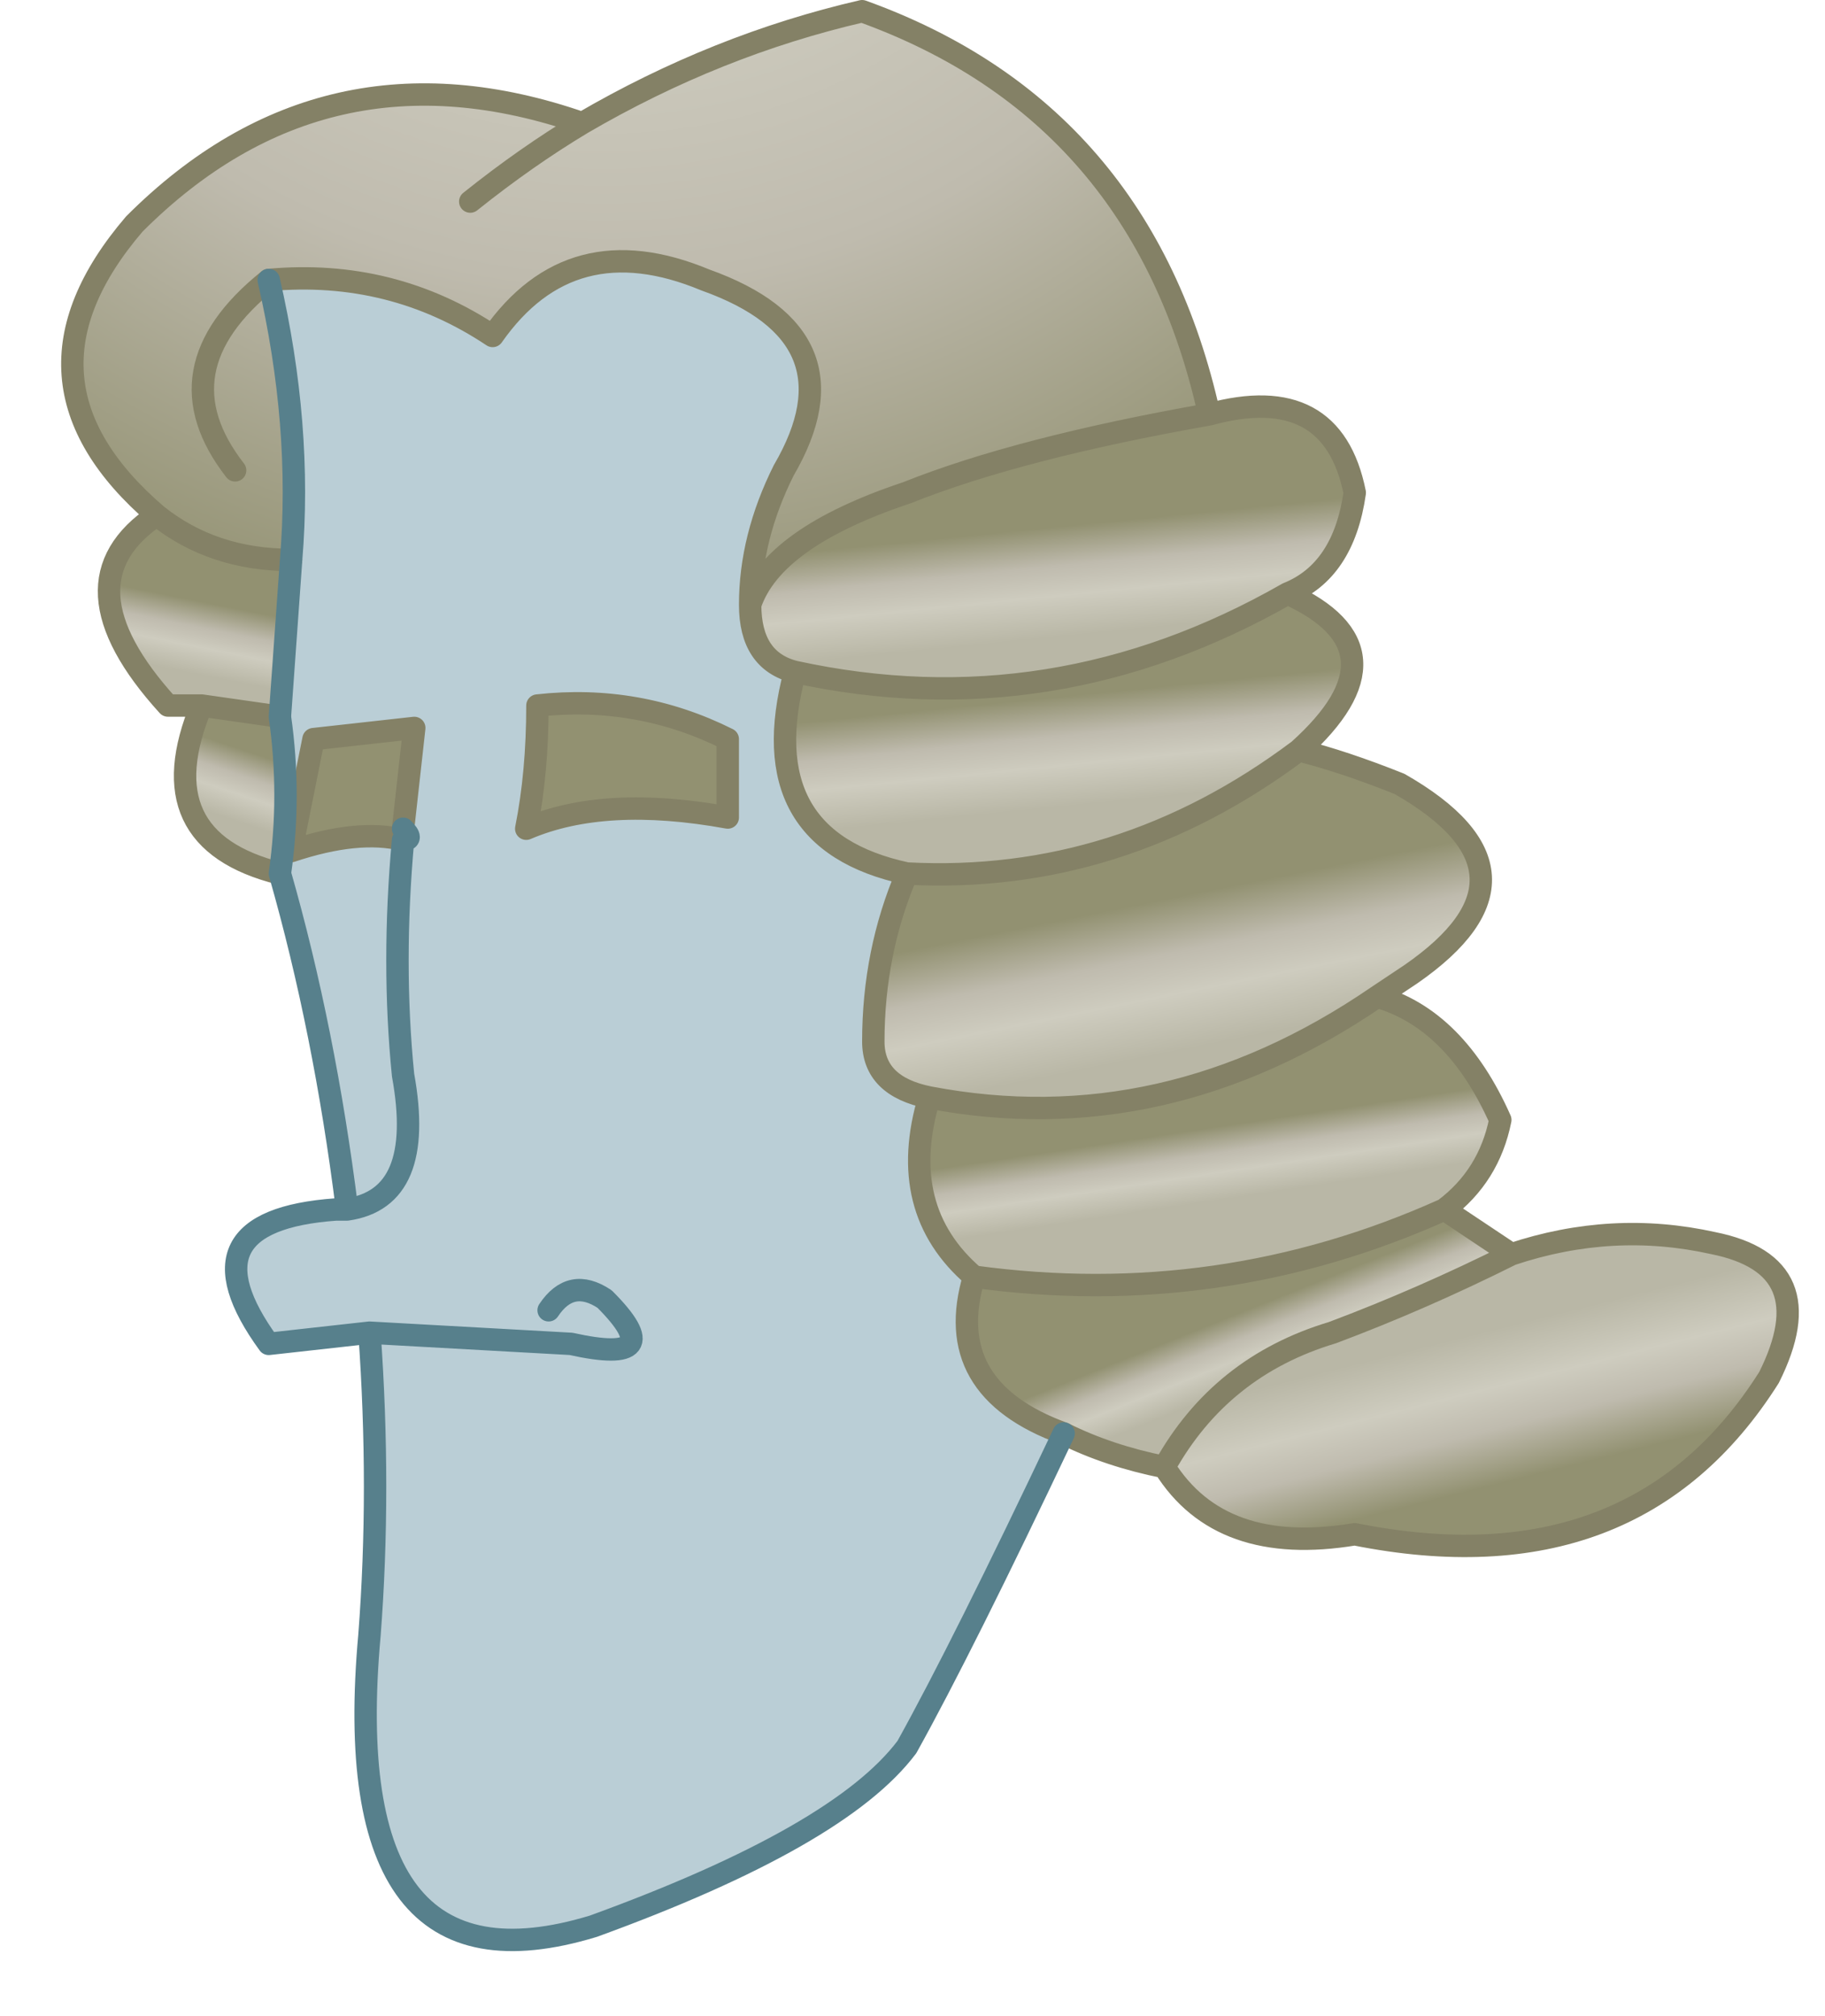
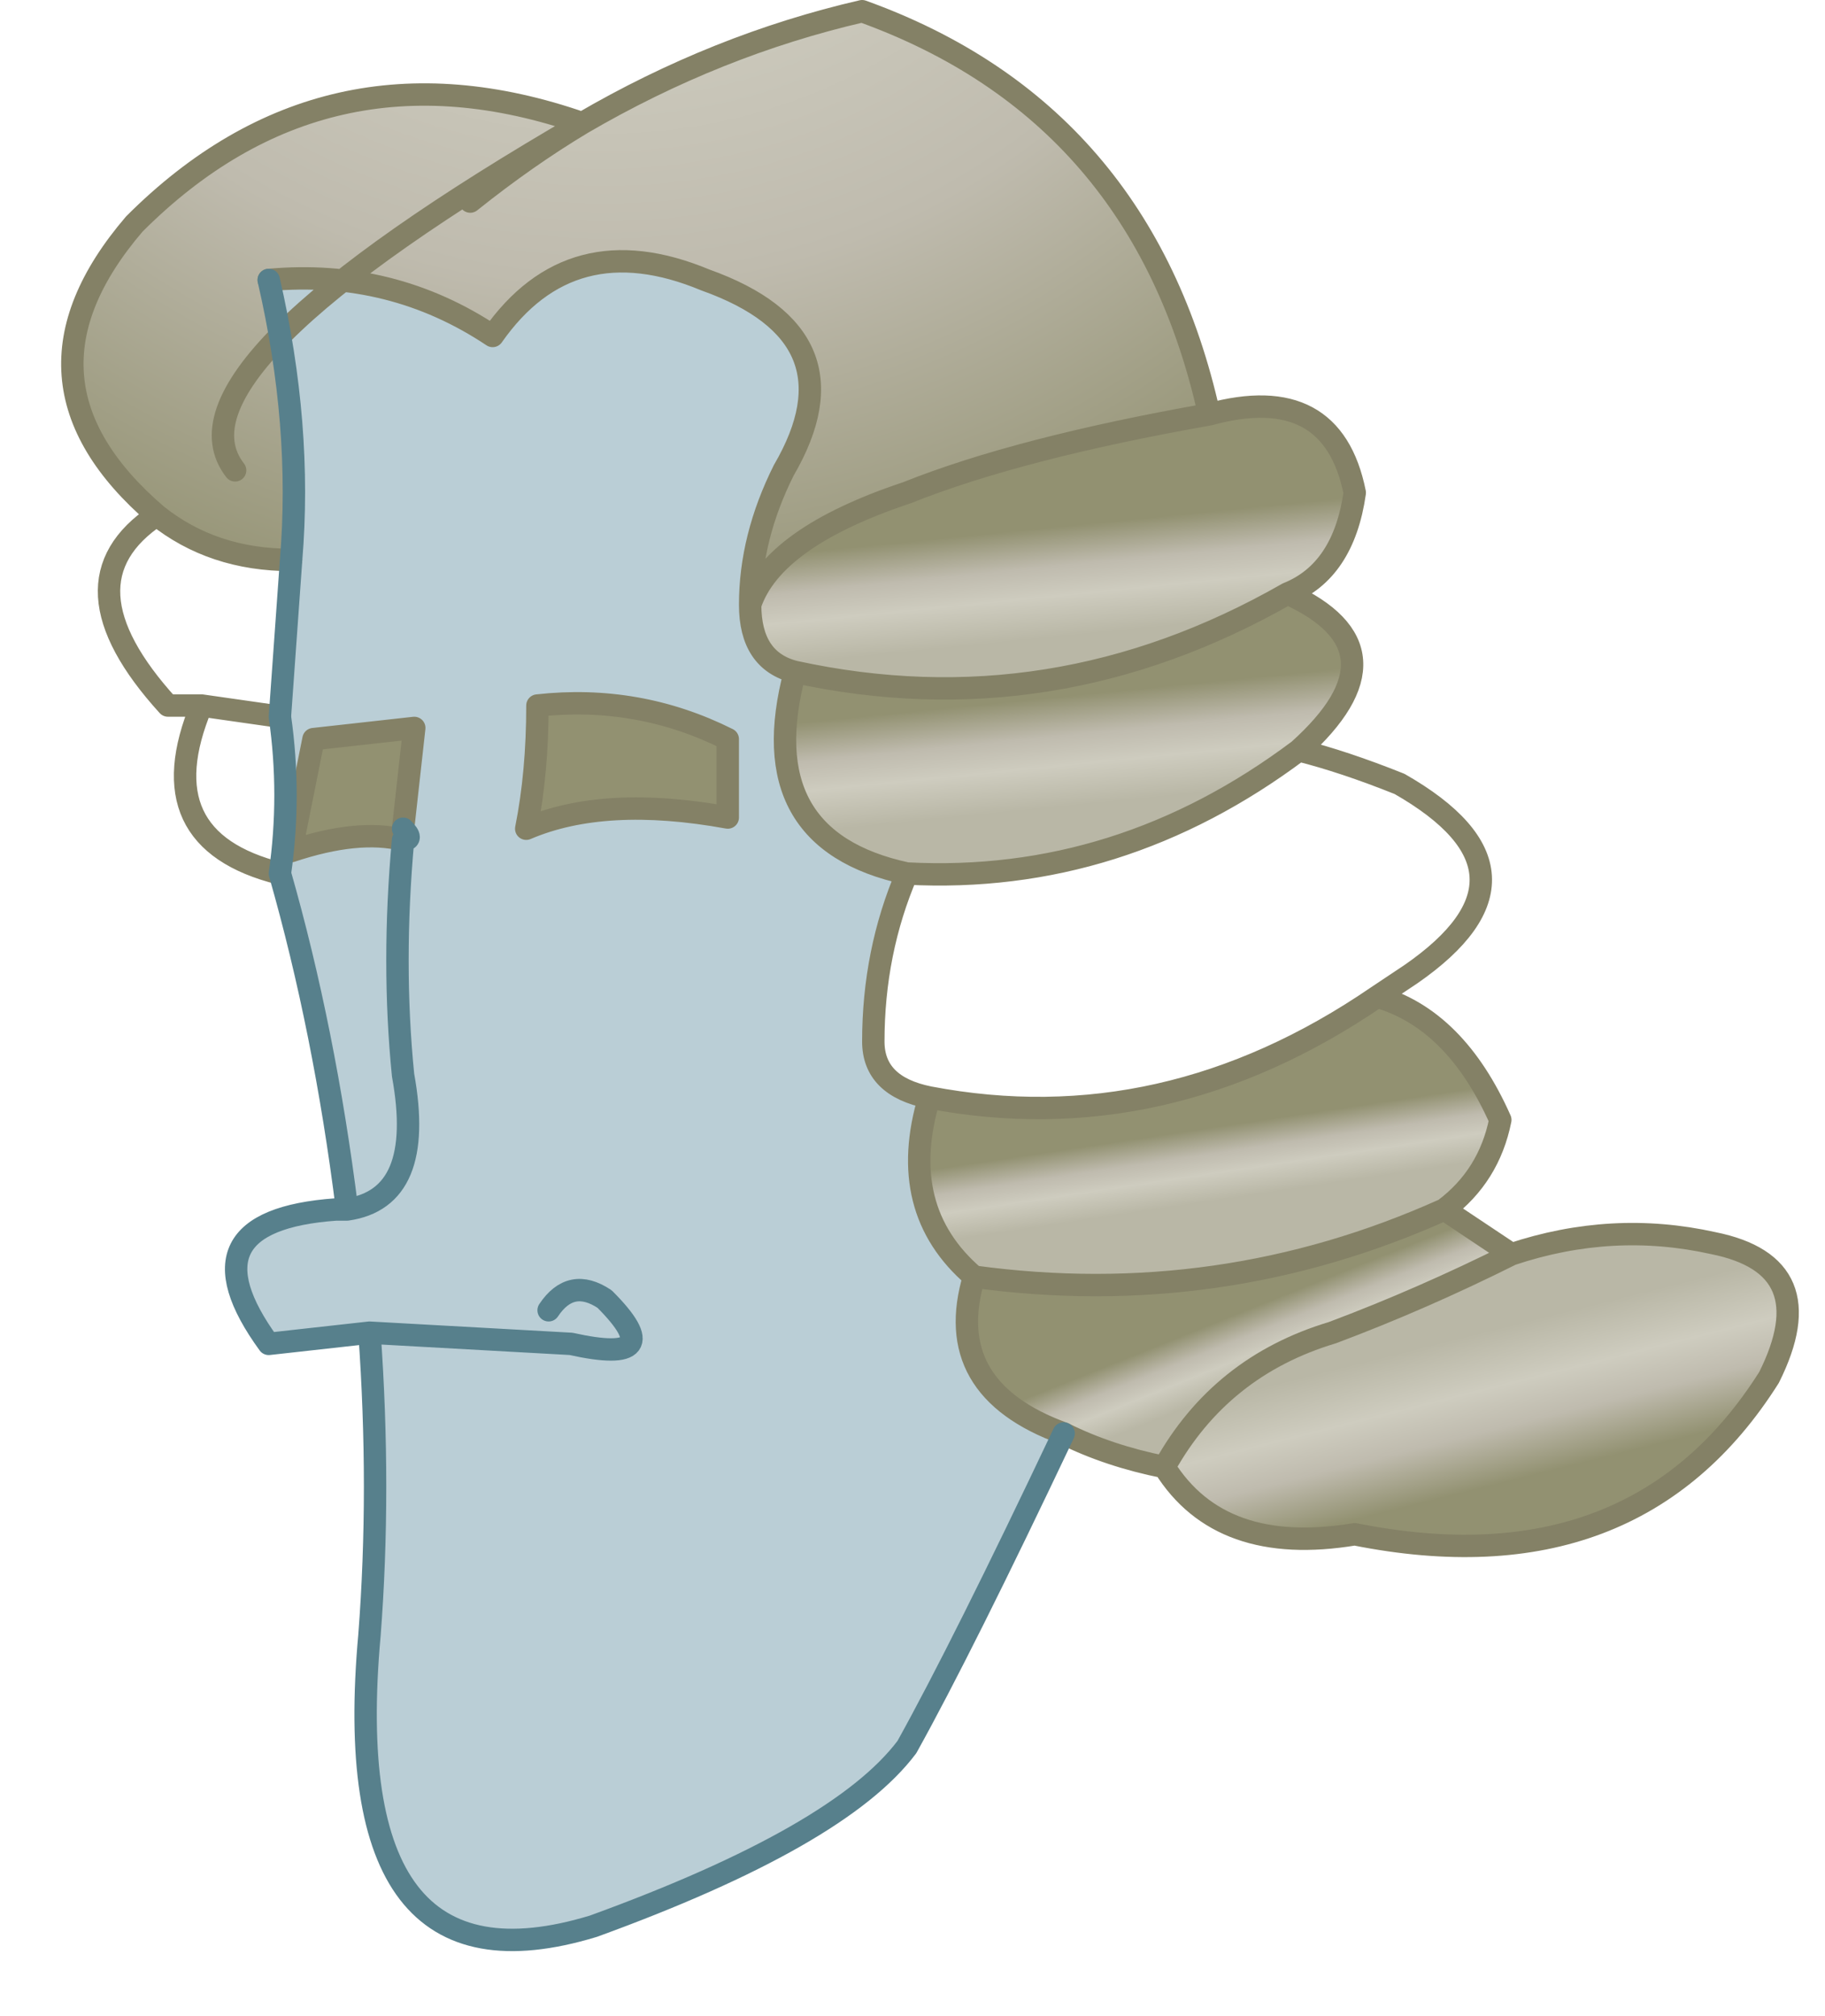
<svg xmlns="http://www.w3.org/2000/svg" height="9.0px" width="8.15px">
  <g transform="matrix(1.0, 0.0, 0.0, 1.0, 4.15, 4.35)">
    <path d="M1.6 -1.7 Q2.15 -1.45 1.65 -1.0 0.85 -0.4 -0.1 -0.45 -0.8 -0.6 -0.6 -1.35 0.55 -1.1 1.6 -1.7" fill="url(#gradient0)" fill-rule="evenodd" stroke="none" />
    <path d="M1.25 -2.5 Q1.8 -2.65 1.9 -2.15 1.85 -1.8 1.6 -1.7 0.55 -1.1 -0.6 -1.35 -0.8 -1.4 -0.8 -1.65 -0.7 -1.95 -0.1 -2.15 0.4 -2.35 1.25 -2.5" fill="url(#gradient1)" fill-rule="evenodd" stroke="none" />
-     <path d="M1.65 -1.0 Q1.85 -0.95 2.1 -0.85 2.8 -0.45 2.15 0.0 L2.0 0.1 Q1.05 0.75 0.0 0.55 -0.25 0.5 -0.25 0.3 -0.25 -0.1 -0.1 -0.45 0.85 -0.4 1.65 -1.0" fill="url(#gradient2)" fill-rule="evenodd" stroke="none" />
    <path d="M-3.45 -2.05 Q-4.15 -2.65 -3.55 -3.35 -2.7 -4.2 -1.55 -3.8 -0.95 -4.15 -0.3 -4.3 0.95 -3.85 1.25 -2.5 0.4 -2.35 -0.1 -2.15 -0.7 -1.95 -0.8 -1.65 -0.8 -1.95 -0.65 -2.25 -0.3 -2.85 -1.0 -3.1 -1.6 -3.35 -1.95 -2.85 -2.4 -3.15 -2.95 -3.1 -3.45 -2.7 -3.1 -2.25 -3.45 -2.7 -2.95 -3.1 -2.8 -2.45 -2.85 -1.85 -3.2 -1.85 -3.45 -2.05 M-1.55 -3.8 Q-1.8 -3.65 -2.05 -3.45 -1.8 -3.65 -1.55 -3.8" fill="url(#gradient3)" fill-rule="evenodd" stroke="none" />
    <path d="M2.6 1.25 Q3.05 1.1 3.5 1.2 4.0 1.3 3.75 1.8 3.15 2.75 1.9 2.5 1.3 2.6 1.05 2.2 1.3 1.75 1.8 1.6 2.2 1.45 2.6 1.25" fill="url(#gradient4)" fill-rule="evenodd" stroke="none" />
    <path d="M2.0 0.1 Q2.35 0.2 2.55 0.65 2.5 0.9 2.3 1.05 1.3 1.5 0.2 1.35 -0.15 1.05 0.0 0.55 1.05 0.75 2.0 0.1" fill="url(#gradient5)" fill-rule="evenodd" stroke="none" />
    <path d="M2.3 1.05 Q2.45 1.15 2.6 1.25 2.2 1.45 1.8 1.6 1.3 1.75 1.05 2.2 0.8 2.15 0.6 2.05 0.05 1.85 0.2 1.35 1.3 1.5 2.3 1.05" fill="url(#gradient6)" fill-rule="evenodd" stroke="none" />
    <path d="M0.6 2.05 Q0.15 3.0 -0.1 3.45 -0.4 3.85 -1.5 4.25 -2.65 4.6 -2.5 2.95 -2.45 2.3 -2.5 1.6 L-2.95 1.65 Q-3.35 1.1 -2.65 1.05 L-2.6 1.05 Q-2.7 0.25 -2.9 -0.45 -2.85 -0.8 -2.9 -1.15 L-2.85 -1.85 Q-2.8 -2.45 -2.95 -3.1 -2.4 -3.15 -1.95 -2.85 -1.6 -3.35 -1.0 -3.1 -0.3 -2.85 -0.65 -2.25 -0.8 -1.95 -0.8 -1.65 -0.8 -1.4 -0.6 -1.35 -0.8 -0.6 -0.1 -0.45 -0.25 -0.1 -0.25 0.3 -0.25 0.5 0.0 0.55 -0.15 1.05 0.2 1.35 0.05 1.85 0.6 2.05 M-2.35 -0.65 L-2.3 -1.1 -2.75 -1.05 Q-2.8 -0.8 -2.85 -0.55 -2.55 -0.65 -2.35 -0.6 -2.3 -0.6 -2.35 -0.65 M-2.6 1.05 Q-2.25 1.0 -2.35 0.45 -2.4 -0.05 -2.35 -0.6 -2.4 -0.05 -2.35 0.45 -2.25 1.0 -2.6 1.05 M-1.75 -1.2 Q-1.75 -0.9 -1.8 -0.65 -1.45 -0.8 -0.9 -0.7 L-0.9 -1.05 Q-1.3 -1.25 -1.75 -1.2 M-1.7 1.5 Q-1.6 1.35 -1.45 1.45 -1.15 1.75 -1.6 1.65 L-2.5 1.6 -1.6 1.65 Q-1.15 1.75 -1.45 1.45 -1.6 1.35 -1.7 1.5" fill="#baced6" fill-rule="evenodd" stroke="none" />
-     <path d="M-3.25 -1.2 L-3.4 -1.2 Q-3.9 -1.75 -3.45 -2.05 -3.2 -1.85 -2.85 -1.85 L-2.9 -1.15 -3.25 -1.2" fill="url(#gradient7)" fill-rule="evenodd" stroke="none" />
-     <path d="M-2.9 -0.45 Q-3.5 -0.6 -3.25 -1.2 L-2.9 -1.15 Q-2.85 -0.8 -2.9 -0.45" fill="url(#gradient8)" fill-rule="evenodd" stroke="none" />
    <path d="M-2.35 -0.6 Q-2.55 -0.65 -2.85 -0.55 -2.8 -0.8 -2.75 -1.05 L-2.3 -1.1 -2.35 -0.65 -2.35 -0.6 M-1.75 -1.2 Q-1.3 -1.25 -0.9 -1.05 L-0.9 -0.7 Q-1.45 -0.8 -1.8 -0.65 -1.75 -0.9 -1.75 -1.2" fill="#929171" fill-rule="evenodd" stroke="none" />
-     <path d="M1.6 -1.7 Q2.15 -1.45 1.65 -1.0 1.85 -0.95 2.1 -0.85 2.8 -0.45 2.15 0.0 L2.0 0.1 Q2.35 0.2 2.55 0.65 2.5 0.9 2.3 1.05 2.45 1.15 2.6 1.25 3.05 1.1 3.5 1.2 4.0 1.3 3.75 1.8 3.15 2.75 1.9 2.5 1.3 2.6 1.05 2.2 0.8 2.15 0.6 2.05 0.05 1.85 0.2 1.35 1.3 1.5 2.3 1.05 M-2.9 -0.45 Q-3.5 -0.6 -3.25 -1.2 L-3.4 -1.2 Q-3.9 -1.75 -3.45 -2.05 -4.15 -2.65 -3.55 -3.35 -2.7 -4.2 -1.55 -3.8 -0.95 -4.15 -0.3 -4.3 0.95 -3.85 1.25 -2.5 1.8 -2.65 1.9 -2.15 1.85 -1.8 1.6 -1.7 0.55 -1.1 -0.6 -1.35 -0.8 -0.6 -0.1 -0.45 0.85 -0.4 1.65 -1.0 M0.2 1.35 Q-0.15 1.05 0.0 0.55 -0.25 0.5 -0.25 0.3 -0.25 -0.1 -0.1 -0.45 M1.05 2.2 Q1.3 1.75 1.8 1.6 2.2 1.45 2.6 1.25 M0.0 0.55 Q1.05 0.75 2.0 0.1 M-2.05 -3.45 Q-1.8 -3.65 -1.55 -3.8 M-2.95 -3.1 Q-3.45 -2.7 -3.1 -2.25 M-2.85 -1.85 Q-3.2 -1.85 -3.45 -2.05 M-3.25 -1.2 L-2.9 -1.15 M-2.35 -0.65 L-2.3 -1.1 -2.75 -1.05 Q-2.8 -0.8 -2.85 -0.55 -2.55 -0.65 -2.35 -0.6 L-2.35 -0.65 M1.25 -2.5 Q0.4 -2.35 -0.1 -2.15 -0.7 -1.95 -0.8 -1.65 -0.8 -1.4 -0.6 -1.35 M-0.8 -1.65 Q-0.8 -1.95 -0.65 -2.25 -0.3 -2.85 -1.0 -3.1 -1.6 -3.35 -1.95 -2.85 -2.4 -3.15 -2.95 -3.1 M-1.75 -1.2 Q-1.75 -0.9 -1.8 -0.65 -1.45 -0.8 -0.9 -0.7 L-0.9 -1.05 Q-1.3 -1.25 -1.75 -1.2" fill="none" stroke="#848166" stroke-linecap="round" stroke-linejoin="round" stroke-width="0.1" />
+     <path d="M1.6 -1.7 Q2.15 -1.45 1.65 -1.0 1.85 -0.95 2.1 -0.85 2.8 -0.45 2.15 0.0 L2.0 0.1 Q2.35 0.2 2.55 0.65 2.5 0.9 2.3 1.05 2.45 1.15 2.6 1.25 3.05 1.1 3.5 1.2 4.0 1.3 3.75 1.8 3.15 2.75 1.9 2.5 1.3 2.6 1.05 2.2 0.8 2.15 0.6 2.05 0.05 1.85 0.2 1.35 1.3 1.5 2.3 1.05 M-2.9 -0.45 Q-3.5 -0.6 -3.25 -1.2 L-3.4 -1.2 Q-3.9 -1.75 -3.45 -2.05 -4.15 -2.65 -3.55 -3.35 -2.7 -4.2 -1.55 -3.8 -0.95 -4.15 -0.3 -4.3 0.95 -3.85 1.25 -2.5 1.8 -2.65 1.9 -2.15 1.85 -1.8 1.6 -1.7 0.55 -1.1 -0.6 -1.35 -0.8 -0.6 -0.1 -0.45 0.85 -0.4 1.65 -1.0 M0.2 1.35 Q-0.15 1.05 0.0 0.55 -0.25 0.5 -0.25 0.3 -0.25 -0.1 -0.1 -0.45 M1.05 2.2 Q1.3 1.75 1.8 1.6 2.2 1.45 2.6 1.25 M0.0 0.55 Q1.05 0.75 2.0 0.1 M-2.05 -3.45 Q-1.8 -3.65 -1.55 -3.8 Q-3.45 -2.7 -3.1 -2.25 M-2.85 -1.85 Q-3.2 -1.85 -3.45 -2.05 M-3.25 -1.2 L-2.9 -1.15 M-2.35 -0.65 L-2.3 -1.1 -2.75 -1.05 Q-2.8 -0.8 -2.85 -0.55 -2.55 -0.65 -2.35 -0.6 L-2.35 -0.65 M1.25 -2.5 Q0.4 -2.35 -0.1 -2.15 -0.7 -1.95 -0.8 -1.65 -0.8 -1.4 -0.6 -1.35 M-0.8 -1.65 Q-0.8 -1.95 -0.65 -2.25 -0.3 -2.85 -1.0 -3.1 -1.6 -3.35 -1.95 -2.85 -2.4 -3.15 -2.95 -3.1 M-1.75 -1.2 Q-1.75 -0.9 -1.8 -0.65 -1.45 -0.8 -0.9 -0.7 L-0.9 -1.05 Q-1.3 -1.25 -1.75 -1.2" fill="none" stroke="#848166" stroke-linecap="round" stroke-linejoin="round" stroke-width="0.1" />
    <path d="M0.6 2.05 Q0.15 3.0 -0.1 3.45 -0.4 3.85 -1.5 4.25 -2.65 4.6 -2.5 2.95 -2.45 2.3 -2.5 1.6 L-2.95 1.65 Q-3.35 1.1 -2.65 1.05 L-2.6 1.05 Q-2.7 0.25 -2.9 -0.45 -2.85 -0.8 -2.9 -1.15 L-2.85 -1.85 Q-2.8 -2.45 -2.95 -3.1 M-2.35 -0.65 Q-2.3 -0.6 -2.35 -0.6 -2.4 -0.05 -2.35 0.45 -2.25 1.0 -2.6 1.05 M-2.5 1.6 L-1.6 1.65 Q-1.15 1.75 -1.45 1.45 -1.6 1.35 -1.7 1.5" fill="none" stroke="#57808c" stroke-linecap="round" stroke-linejoin="round" stroke-width="0.1" />
  </g>
  <defs>
    <linearGradient gradientTransform="matrix(0.0, -3.0E-4, 0.002, -2.0E-4, 0.65, -1.0)" gradientUnits="userSpaceOnUse" id="gradient0" spreadMethod="pad" x1="-819.2" x2="819.2">
      <stop offset="0.0" stop-color="#b9b7a6" />
      <stop offset="0.373" stop-color="#ceccbf" />
      <stop offset="0.643" stop-color="#bfbbae" />
      <stop offset="1.0" stop-color="#929171" />
    </linearGradient>
    <linearGradient gradientTransform="matrix(0.0, -3.0E-4, 0.002, -2.0E-4, 0.55, -1.75)" gradientUnits="userSpaceOnUse" id="gradient1" spreadMethod="pad" x1="-819.2" x2="819.2">
      <stop offset="0.0" stop-color="#b9b7a6" />
      <stop offset="0.373" stop-color="#ceccbf" />
      <stop offset="0.643" stop-color="#bfbbae" />
      <stop offset="1.0" stop-color="#929171" />
    </linearGradient>
    <linearGradient gradientTransform="matrix(-1.0E-4, -4.0E-4, 0.002, -4.0E-4, 1.1, 0.0)" gradientUnits="userSpaceOnUse" id="gradient2" spreadMethod="pad" x1="-819.2" x2="819.2">
      <stop offset="0.0" stop-color="#b9b7a6" />
      <stop offset="0.373" stop-color="#ceccbf" />
      <stop offset="0.643" stop-color="#bfbbae" />
      <stop offset="1.0" stop-color="#929171" />
    </linearGradient>
    <radialGradient cx="0" cy="0" gradientTransform="matrix(0.006, 0.0, 0.0, 0.006, -1.45, -6.25)" gradientUnits="userSpaceOnUse" id="gradient3" r="819.2" spreadMethod="pad">
      <stop offset="0.0" stop-color="#b9b7a6" />
      <stop offset="0.373" stop-color="#ceccbf" />
      <stop offset="0.643" stop-color="#bfbbae" />
      <stop offset="1.0" stop-color="#929171" />
    </radialGradient>
    <linearGradient gradientTransform="matrix(1.0E-4, 4.0E-4, -0.002, 5.0E-4, 2.45, 1.95)" gradientUnits="userSpaceOnUse" id="gradient4" spreadMethod="pad" x1="-819.2" x2="819.2">
      <stop offset="0.0" stop-color="#b9b7a6" />
      <stop offset="0.373" stop-color="#ceccbf" />
      <stop offset="0.643" stop-color="#bfbbae" />
      <stop offset="1.0" stop-color="#929171" />
    </linearGradient>
    <linearGradient gradientTransform="matrix(0.0, -2.0E-4, 0.002, -3.0E-4, 1.25, 0.85)" gradientUnits="userSpaceOnUse" id="gradient5" spreadMethod="pad" x1="-819.2" x2="819.2">
      <stop offset="0.0" stop-color="#b9b7a6" />
      <stop offset="0.373" stop-color="#ceccbf" />
      <stop offset="0.643" stop-color="#bfbbae" />
      <stop offset="1.0" stop-color="#929171" />
    </linearGradient>
    <linearGradient gradientTransform="matrix(0.0, -2.0E-4, 0.001, -4.0E-4, 1.45, 1.65)" gradientUnits="userSpaceOnUse" id="gradient6" spreadMethod="pad" x1="-819.2" x2="819.2">
      <stop offset="0.0" stop-color="#b9b7a6" />
      <stop offset="0.373" stop-color="#ceccbf" />
      <stop offset="0.643" stop-color="#bfbbae" />
      <stop offset="1.0" stop-color="#929171" />
    </linearGradient>
    <linearGradient gradientTransform="matrix(0.0, -2.0E-4, 5.0E-4, 1.0E-4, -3.25, -1.5)" gradientUnits="userSpaceOnUse" id="gradient7" spreadMethod="pad" x1="-819.2" x2="819.2">
      <stop offset="0.0" stop-color="#b9b7a6" />
      <stop offset="0.373" stop-color="#ceccbf" />
      <stop offset="0.643" stop-color="#bfbbae" />
      <stop offset="1.0" stop-color="#929171" />
    </linearGradient>
    <linearGradient gradientTransform="matrix(0.0, -2.0E-4, 3.0E-4, 1.0E-4, -3.1, -0.85)" gradientUnits="userSpaceOnUse" id="gradient8" spreadMethod="pad" x1="-819.2" x2="819.2">
      <stop offset="0.0" stop-color="#b9b7a6" />
      <stop offset="0.373" stop-color="#ceccbf" />
      <stop offset="0.643" stop-color="#bfbbae" />
      <stop offset="1.0" stop-color="#929171" />
    </linearGradient>
  </defs>
</svg>